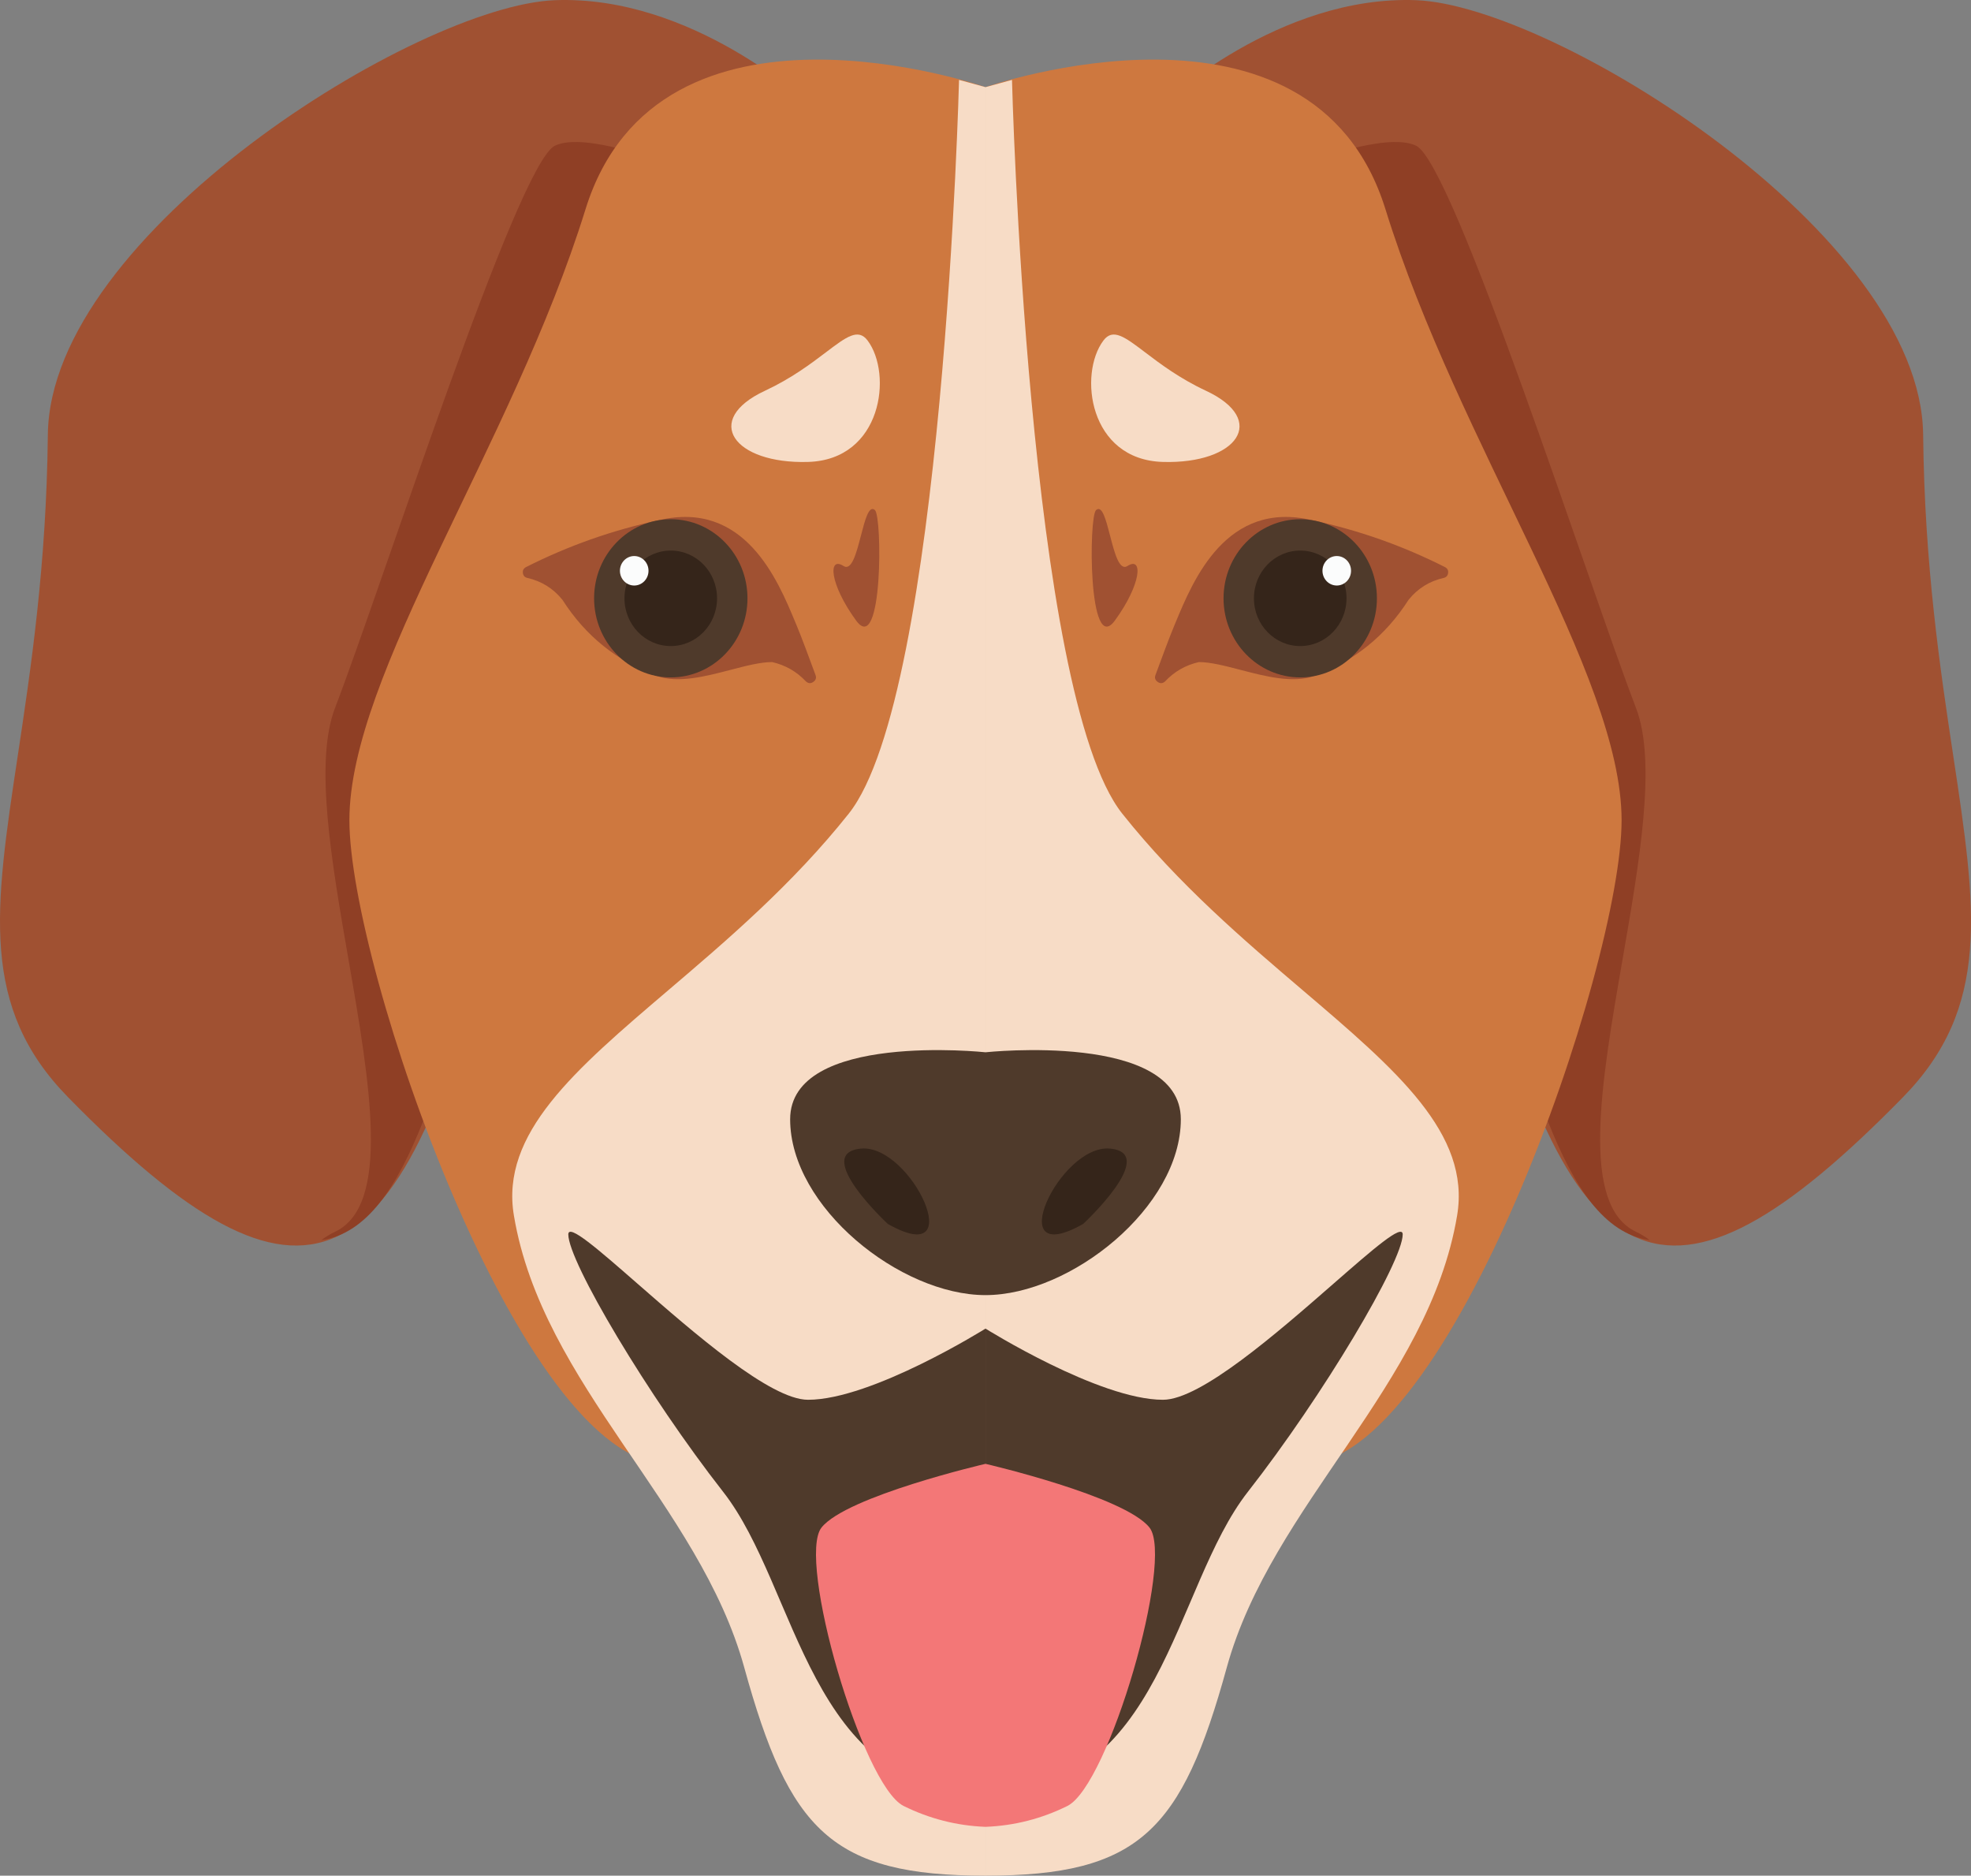
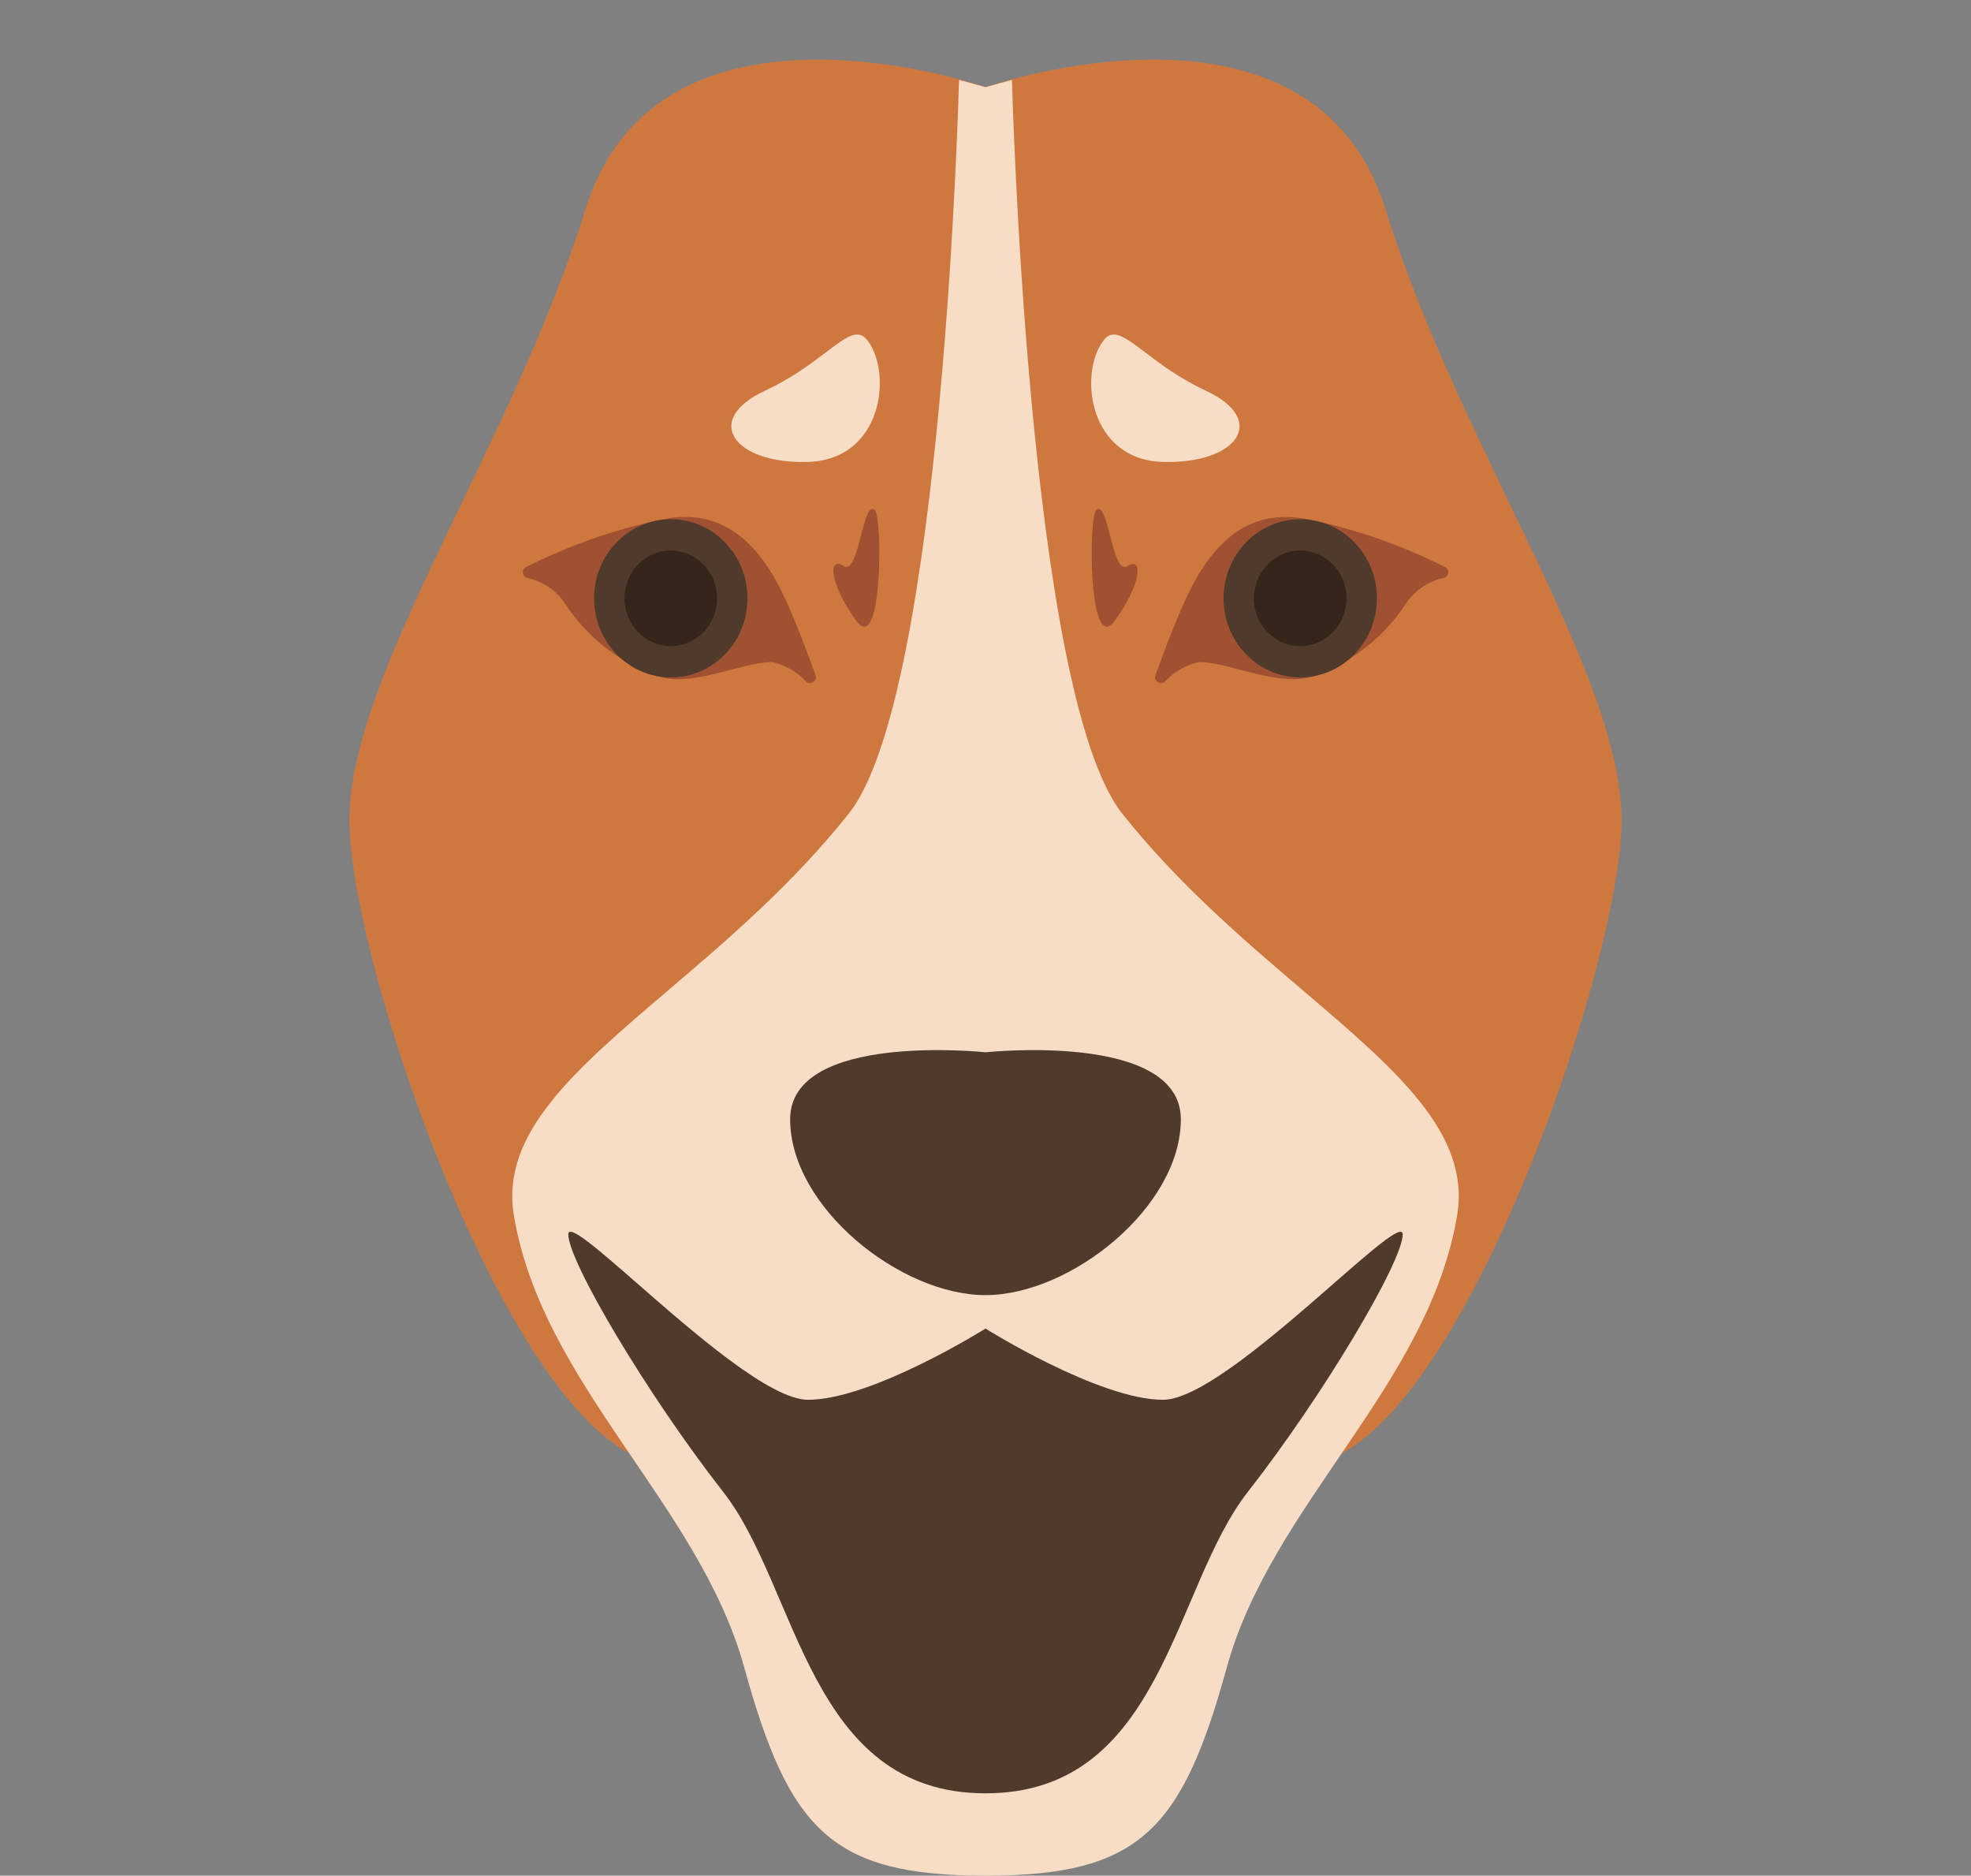
<svg xmlns="http://www.w3.org/2000/svg" width="160" height="152.229" viewBox="0 0 160 152.229" fill="none">
  <rect x="0" y="0" width="160" height="152.229" fill="#808080" stroke="none" />
  <desc> Created with Pixso. </desc>
  <defs />
-   <path id="Union" d="M65.593 8.391C65.593 8.391 56.19 -0.426 45.024 0.016C33.859 0.458 4.058 18.974 3.884 35.283C3.772 45.881 2.496 54.342 1.437 61.365C-0.441 73.81 -1.637 81.743 5.528 89.054C24.694 108.623 32.796 105.111 40.469 72.743C44.908 54.019 65.593 8.391 65.593 8.391ZM114.976 0.016C103.81 -0.426 94.406 8.391 94.406 8.391C94.406 8.391 115.091 54.019 119.531 72.743C127.203 105.111 135.306 108.623 154.473 89.054C161.637 81.743 160.441 73.811 158.563 61.367C157.503 54.343 156.227 45.881 156.115 35.283C155.941 18.974 126.143 0.458 114.976 0.016Z" clip-rule="evenodd" fill="#A05132" fill-opacity="1" fill-rule="evenodd" />
-   <path id="Union" d="M59.497 23.709C58.733 18.464 58.21 14.894 58.21 14.894C58.21 14.894 48.086 10.306 45.03 11.836C41.973 13.366 31.013 47.514 27.197 57.455C25.509 61.849 26.908 69.911 28.289 77.874C30.031 87.924 31.747 97.815 27.197 99.971C26.802 100.157 26.432 100.383 26.085 100.648C33.515 99.608 35.885 85.291 40.477 72.743C44.628 61.378 53.485 38.861 59.497 23.709ZM101.79 14.894C101.79 14.894 101.267 18.464 100.503 23.709C106.51 38.861 115.373 61.378 119.526 72.743C124.116 85.291 126.486 99.608 133.917 100.648C133.57 100.383 133.2 100.157 132.805 99.971C128.255 97.815 129.97 87.924 131.713 77.874C133.094 69.911 134.492 61.849 132.805 57.455C128.988 47.514 118.03 13.366 114.971 11.836C111.913 10.306 101.79 14.894 101.79 14.894Z" clip-rule="evenodd" fill="#8F3F25" fill-opacity="1" fill-rule="evenodd" />
  <path id="Union" d="M79.999 7.073C79.999 7.073 53.48 -2.189 47.529 16.986C41.58 36.161 28.363 54.671 28.363 66.573C28.363 78.475 42.319 118.804 54.185 118.804L105.814 118.804C117.68 118.804 131.636 78.475 131.636 66.573C131.636 54.671 118.419 36.161 112.469 16.986C106.52 -2.189 79.999 7.073 79.999 7.073Z" clip-rule="evenodd" fill="#CE783F" fill-opacity="1" fill-rule="evenodd" />
  <path id="Union" d="M77.852 6.484C77.852 6.484 76.595 56.361 68.9 66.034C64.329 71.781 58.987 76.331 54.246 80.37C46.652 86.841 40.598 91.998 41.717 98.654C44.015 112.391 56.773 122.109 60.416 135.333C64.06 148.556 67.512 152.229 80 152.229L80 7.073L77.852 6.484ZM91.101 66.034C83.408 56.361 82.151 6.484 82.151 6.484L80.001 7.073L80.001 152.229C92.489 152.229 95.944 148.556 99.586 135.333C103.228 122.109 115.986 112.391 118.284 98.654C119.403 91.998 113.349 86.841 105.755 80.371C101.014 76.331 95.672 71.781 91.101 66.034Z" clip-rule="evenodd" fill="#F7DCC6" fill-opacity="1" fill-rule="evenodd" />
  <path id="Union" d="M64.142 90.84C64.142 83.703 79.999 85.403 79.999 85.403L79.999 105.111C73.09 105.111 64.142 97.976 64.142 90.84ZM95.856 90.84C95.856 83.703 79.999 85.403 79.999 85.403L79.999 105.111C86.909 105.111 95.856 97.976 95.856 90.84Z" clip-rule="evenodd" fill="#4F3A2B" fill-opacity="1" fill-rule="evenodd" />
  <path id="Union" d="M94.407 113.606C89.219 113.606 80.001 107.829 80.001 107.829L80.001 145.546C94.386 145.546 95.181 128.896 101.295 121.081C107.411 113.266 113.867 102.391 113.867 100.184C113.867 99.277 111.457 101.383 108.256 104.178C103.67 108.184 97.463 113.606 94.407 113.606ZM80 107.829C80 107.829 70.782 113.606 65.593 113.606C62.538 113.606 56.33 108.184 51.744 104.178C48.544 101.383 46.133 99.277 46.133 100.184C46.133 102.391 52.59 113.266 58.706 121.081C64.823 128.896 65.615 145.546 80 145.546L80 107.829Z" clip-rule="evenodd" fill="#4F3A2B" fill-opacity="1" fill-rule="evenodd" />
-   <path id="Union" d="M80 118.805C79.956 118.815 68.726 121.426 66.692 123.971C64.653 126.521 69.977 144.87 73.345 146.568C74.394 147.088 75.473 147.489 76.582 147.772C77.691 148.056 78.83 148.22 80 148.266L80 148.266C81.169 148.22 82.309 148.056 83.418 147.773C84.527 147.49 85.606 147.088 86.655 146.568C90.025 144.87 95.347 126.521 93.308 123.971C91.274 121.426 80.044 118.815 80 118.805L80 118.804L80 118.805L80 118.804L80 118.805Z" clip-rule="evenodd" fill="#F37777" fill-opacity="1" fill-rule="evenodd" />
  <path id="Union" d="M69.495 50.361C71.661 53.334 71.629 41.929 71.023 41.398C70.536 40.971 70.223 42.178 69.89 43.464C69.526 44.866 69.139 46.361 68.475 45.936C67.201 45.121 67.328 47.388 69.495 50.361ZM90.504 50.361C88.339 53.334 88.37 41.929 88.976 41.398C89.464 40.971 89.777 42.178 90.109 43.464C90.473 44.866 90.859 46.361 91.524 45.936C92.799 45.121 92.669 47.388 90.504 50.361ZM95.3 50.836C95.347 50.723 95.396 50.605 95.446 50.484C96.869 47.058 99.561 40.573 106.505 42.218C110.274 43.022 113.878 44.294 117.316 46.034C117.5 46.137 117.579 46.292 117.554 46.501C117.53 46.709 117.417 46.842 117.215 46.899C116.048 47.158 115.091 47.752 114.341 48.683C113.411 50.14 112.308 51.383 111.032 52.414C109.756 53.444 108.309 54.261 106.688 54.864C104.935 55.471 102.718 54.893 100.692 54.365C99.444 54.04 98.269 53.733 97.32 53.734C96.242 53.979 95.325 54.504 94.57 55.311C94.378 55.478 94.178 55.488 93.972 55.34C93.765 55.192 93.709 55 93.805 54.764C94.308 53.394 94.943 51.688 95.3 50.836ZM64.7 50.836C64.652 50.723 64.603 50.605 64.553 50.484C63.131 47.058 60.438 40.573 53.495 42.218C51.61 42.62 49.767 43.139 47.965 43.775L47.965 43.775C46.164 44.411 44.402 45.164 42.683 46.034C42.5 46.137 42.421 46.292 42.445 46.501C42.47 46.709 42.583 46.842 42.785 46.899C43.368 47.029 43.899 47.242 44.377 47.539C44.856 47.836 45.283 48.218 45.658 48.683C46.589 50.14 47.692 51.384 48.968 52.414L48.968 52.414C50.244 53.444 51.692 54.261 53.313 54.864C55.066 55.471 57.284 54.893 59.309 54.365C60.557 54.039 61.731 53.733 62.68 53.734C63.218 53.856 63.717 54.049 64.175 54.312L64.176 54.312L64.176 54.312C64.634 54.575 65.052 54.908 65.43 55.311C65.622 55.478 65.821 55.488 66.028 55.34C66.235 55.192 66.29 55 66.194 54.764C65.691 53.394 65.056 51.688 64.7 50.836Z" clip-rule="evenodd" fill="#A05132" fill-opacity="1" fill-rule="evenodd" />
  <path id="Union" d="M54.453 42.141C51.015 42.141 48.227 45.015 48.227 48.559C48.227 52.104 51.015 54.978 54.453 54.978C57.891 54.978 60.678 52.104 60.678 48.559C60.678 45.015 57.891 42.141 54.453 42.141ZM105.549 42.141C102.111 42.141 99.324 45.015 99.324 48.559C99.324 52.104 102.111 54.978 105.549 54.978C108.987 54.978 111.774 52.104 111.774 48.559C111.774 45.015 108.987 42.141 105.549 42.141Z" clip-rule="evenodd" fill="#4F3A2B" fill-opacity="1" fill-rule="evenodd" />
  <path id="Union" d="M54.451 44.684C52.376 44.684 50.693 46.419 50.693 48.559C50.693 50.7 52.376 52.434 54.451 52.434C56.527 52.434 58.209 50.7 58.209 48.559C58.209 46.419 56.527 44.684 54.451 44.684ZM105.548 44.684C103.472 44.684 101.79 46.419 101.79 48.559C101.79 50.7 103.472 52.434 105.548 52.434C107.624 52.434 109.306 50.7 109.306 48.559C109.306 46.419 107.624 44.684 105.548 44.684Z" clip-rule="evenodd" fill="#35251A" fill-opacity="1" fill-rule="evenodd" />
-   <path id="Union" d="M51.484 45.128C50.844 45.128 50.324 45.663 50.324 46.324C50.324 46.985 50.844 47.521 51.484 47.521C52.125 47.521 52.644 46.985 52.644 46.324C52.644 45.663 52.125 45.128 51.484 45.128ZM108.515 45.128C107.874 45.128 107.354 45.663 107.354 46.324C107.354 46.985 107.874 47.521 108.515 47.521C109.155 47.521 109.674 46.985 109.674 46.324C109.674 45.663 109.155 45.128 108.515 45.128Z" clip-rule="evenodd" fill="#FBFCFC" fill-opacity="1" fill-rule="evenodd" />
  <path id="Union" d="M70.429 27.636C69.659 26.613 68.702 27.338 67.048 28.592C65.837 29.509 64.253 30.709 62.096 31.714C56.991 34.093 59.561 37.661 65.586 37.491C71.611 37.321 72.467 30.354 70.429 27.636ZM92.954 28.593C91.299 27.339 90.342 26.613 89.572 27.636C87.532 30.354 88.382 37.321 94.407 37.491C100.432 37.661 102.993 34.093 97.897 31.714C95.744 30.71 94.163 29.511 92.954 28.593Z" clip-rule="evenodd" fill="#F7DCC6" fill-opacity="1" fill-rule="evenodd" />
-   <path id="Union" d="M72.071 99.334C72.071 99.334 65.841 93.558 69.92 93.218C73.998 92.878 78.793 103.149 72.071 99.334ZM90.082 93.218C94.158 93.558 87.928 99.334 87.928 99.334C81.208 103.149 86.005 92.878 90.082 93.218Z" clip-rule="evenodd" fill="#35251A" fill-opacity="1" fill-rule="evenodd" />
</svg>